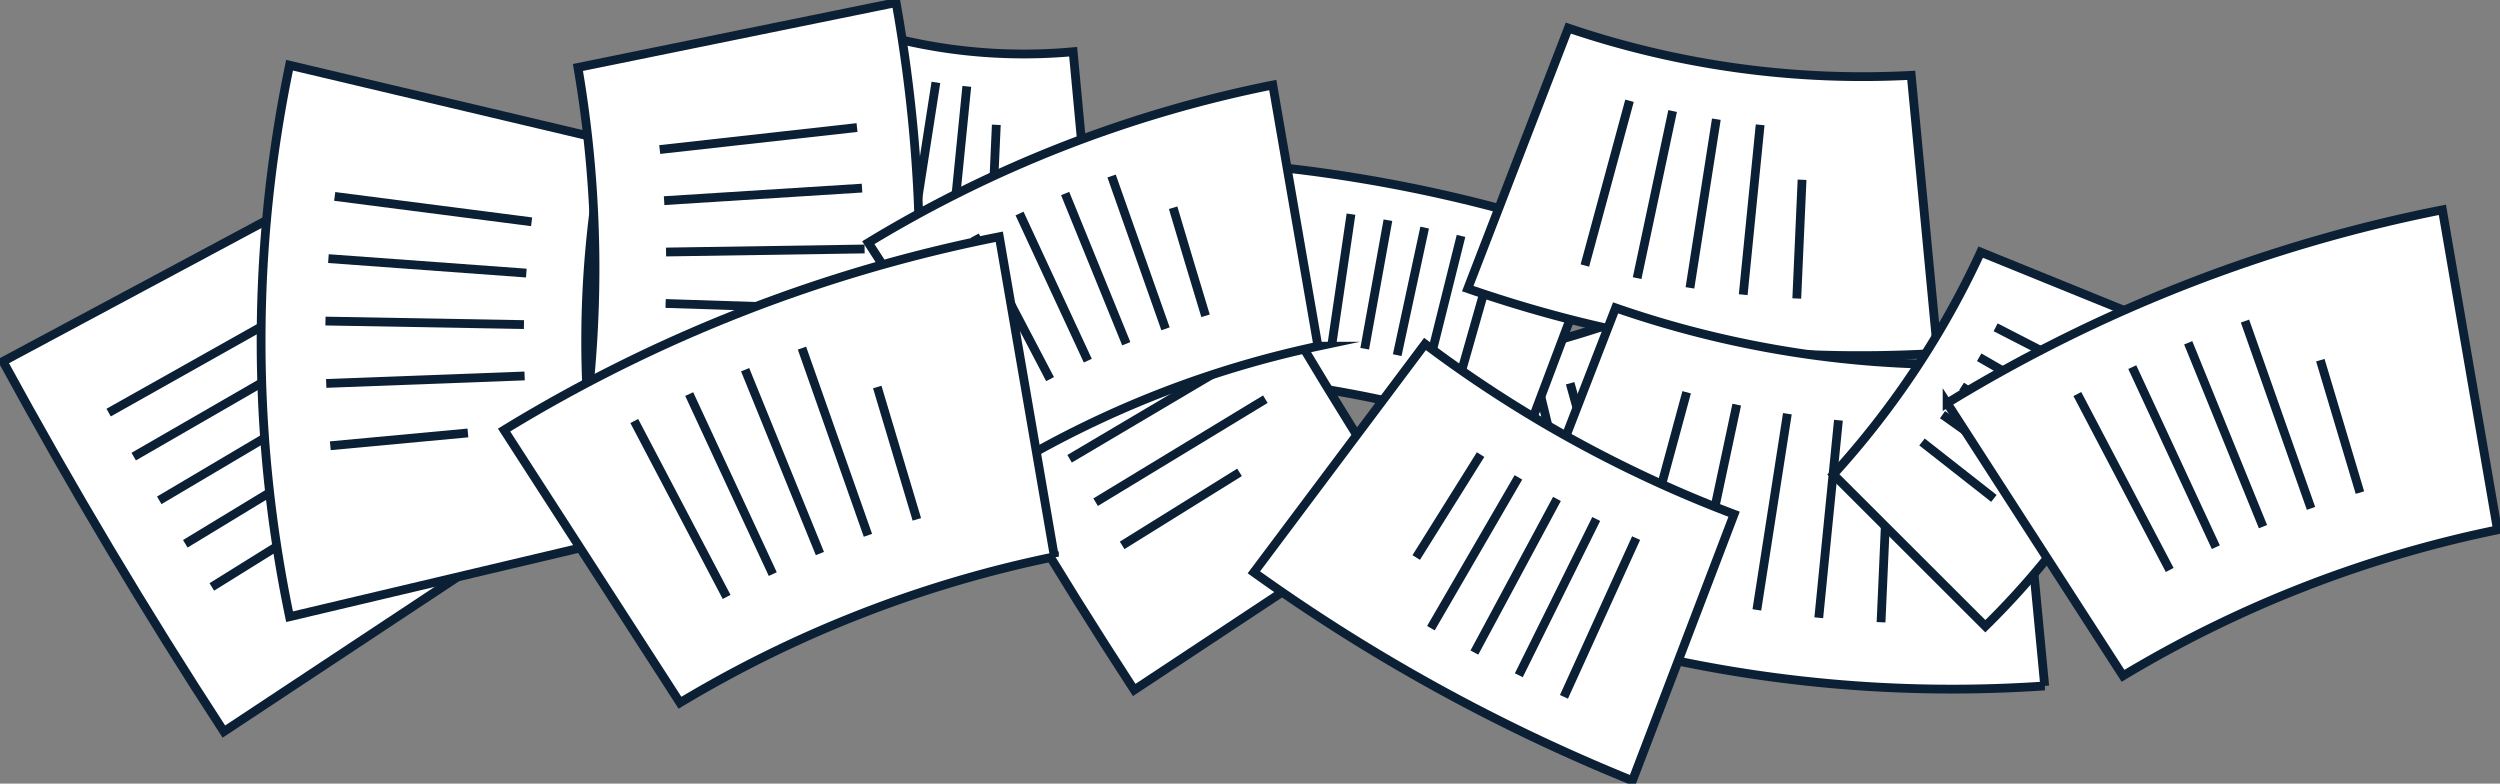
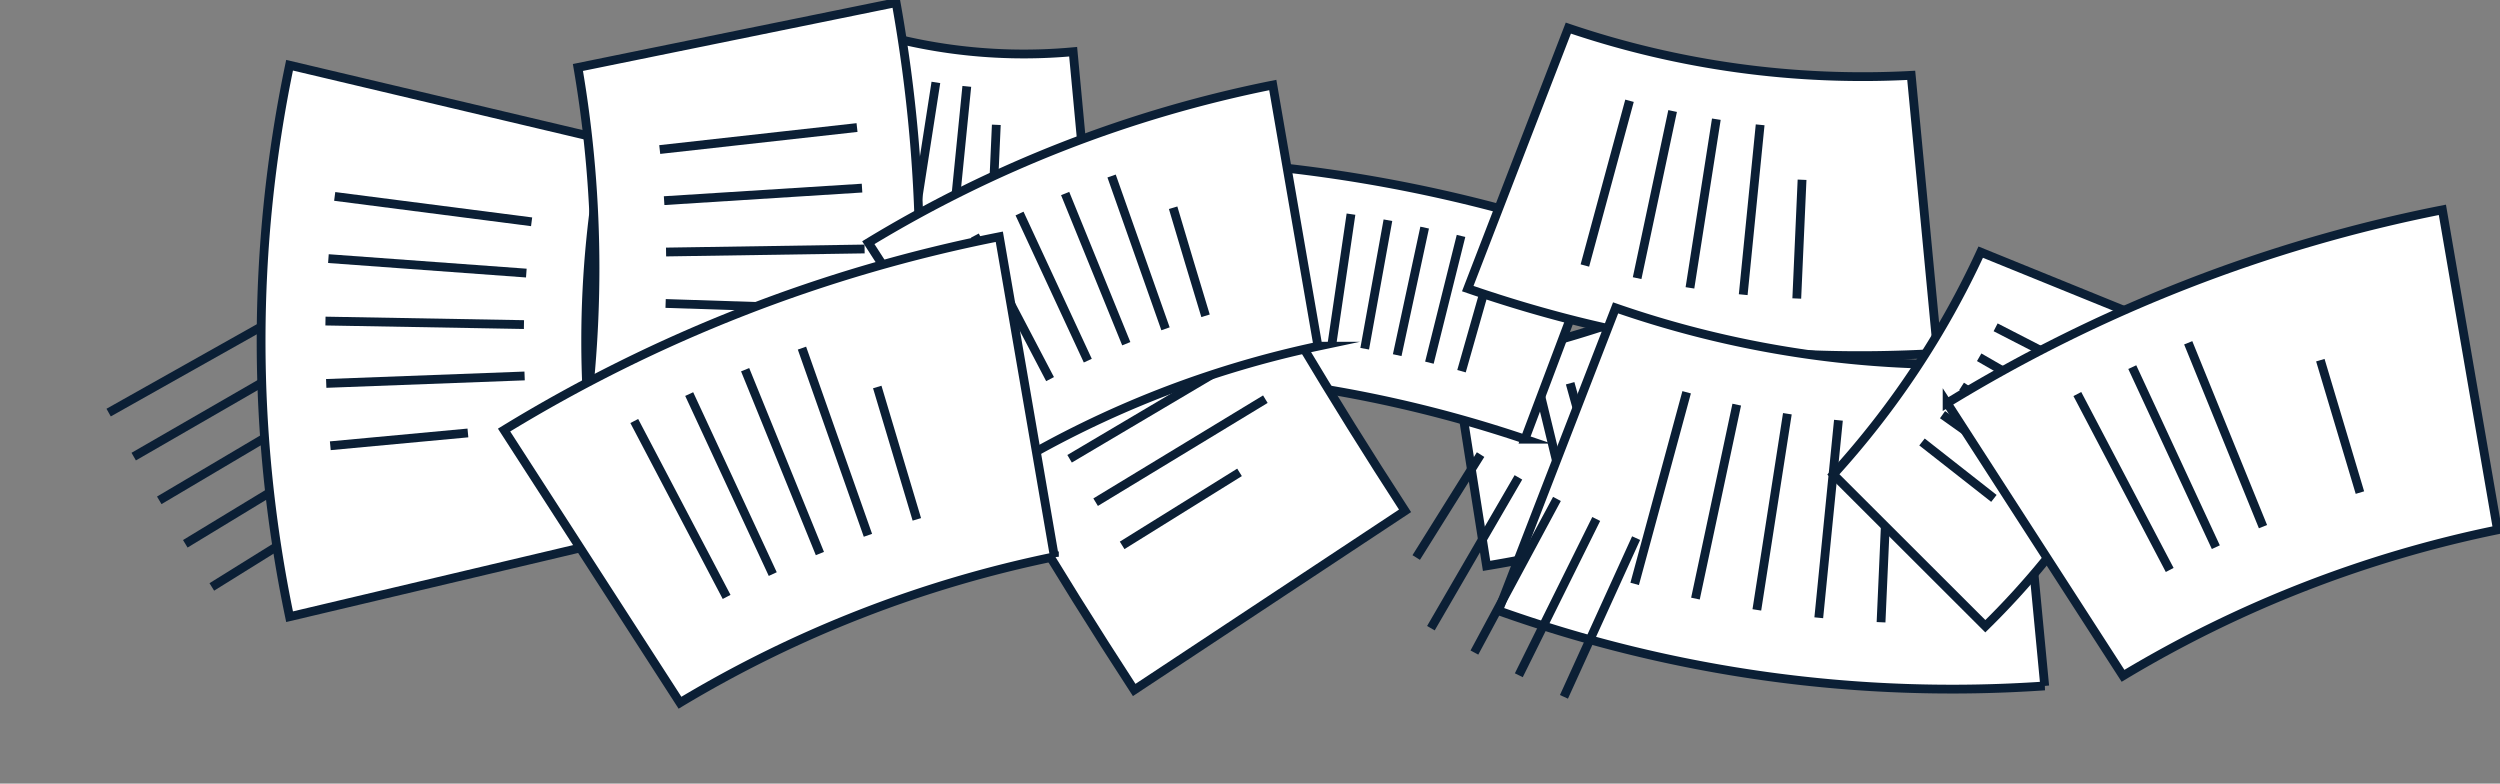
<svg xmlns="http://www.w3.org/2000/svg" id="Layer_1" data-name="Layer 1" viewBox="0 0 568.42 178.17">
  <rect x="0" y="0" width="568.42" height="178.17" fill="#808080" stroke="none" />
  <defs>
    <style>.cls-1{fill:#fff;stroke:#0b1f35;stroke-miterlimit:10;stroke-width:2px;}</style>
  </defs>
  <g id="Layer_2" data-name="Layer 2">
    <g id="Layer_1-2" data-name="Layer 1-2">
      <path class="cls-1" d="M338,128.66q-3.6-22.87-7.19-45.75a277.3,277.3,0,0,0,55-16.64q9.7,21,19.39,42.06C384,118.33,361.09,124.85,338,128.66Z" />
      <path class="cls-1" d="M377.45,80.35c4.1,10.55,6.15,15.83,10.24,26.39" />
      <path class="cls-1" d="M370.71,82.83l9.37,26.72" />
      <path class="cls-1" d="M363.89,85.1c3.4,10.8,5.09,16.21,8.49,27" />
      <path class="cls-1" d="M357,87.14c3,10.91,4.55,16.36,7.59,27.27" />
      <path class="cls-1" d="M350.06,89l4.65,19.15" />
      <path class="cls-1" d="M363.83,54.4q-8.56,22.73-17.12,45.46A290.86,290.86,0,0,0,288,86.6q2-24.21,4.07-48.41A334.94,334.94,0,0,1,363.83,54.4Z" />
      <path class="cls-1" d="M302.86,78.08c1.72-11.76,2.58-17.63,4.31-29.39" />
      <path class="cls-1" d="M310.29,79.29c2.11-11.69,3.17-17.53,5.28-29.22" />
      <path class="cls-1" d="M317.68,80.75c2.5-11.61,3.74-17.42,6.24-29" />
      <path class="cls-1" d="M325,82.46c2.88-11.53,4.31-17.29,7.19-28.82" />
      <path class="cls-1" d="M332.3,84.4c2.26-8,3.4-11.93,5.66-19.89" />
-       <path class="cls-1" d="M112.48,125.6,50.9,166.34C33,138.89,16.36,110.94.68,82.18L65.77,47.33C80.38,74.06,95.89,100.05,112.48,125.6Z" />
      <path class="cls-1" d="M24.7,93.81,64.05,71.68" />
      <path class="cls-1" d="M30.4,103.82,69.5,81.26" />
      <path class="cls-1" d="M36.21,113.76l38.85-23" />
      <path class="cls-1" d="M42.13,123.64l38.59-23.43" />
      <path class="cls-1" d="M48.16,133.45l26.69-16.61" />
      <path class="cls-1" d="M319.46,116.15l-61.58,40.73c-17.87-27.45-34.55-55.39-50.22-84.15l65.09-34.85C287.36,64.61,302.87,90.6,319.46,116.15Z" />
      <path class="cls-1" d="M231.68,84.36,271,62.23" />
      <path class="cls-1" d="M237.38,94.36l39.1-22.56" />
      <path class="cls-1" d="M243.19,104.31l38.85-23" />
      <path class="cls-1" d="M249.11,114.18q19.31-11.7,38.59-23.42" />
      <path class="cls-1" d="M255.14,124l26.69-16.6" />
      <path class="cls-1" d="M137.69,123.22l-71.85,17a306.88,306.88,0,0,1,0-125.39l71.85,17A233.11,233.11,0,0,0,137.69,123.22Z" />
      <path class="cls-1" d="M76.1,44.66l44.77,5.77" />
      <path class="cls-1" d="M74.67,58.8l45,3.29" />
      <path class="cls-1" d="M74,73l45.13.8" />
      <path class="cls-1" d="M74.17,87.18l45.11-1.7" />
      <path class="cls-1" d="M75.1,101.35l31.29-2.91" />
      <path class="cls-1" d="M244,11.76q2.08,22.2,4.15,44.4a202.09,202.09,0,0,1-75.08-10.34l16-41.63A122.17,122.17,0,0,0,244,11.76Z" />
      <path class="cls-1" d="M191.8,42.11c2.84-10.53,4.26-15.79,7.11-26.32" />
      <path class="cls-1" d="M200.15,44.13c2.27-10.67,3.4-16,5.66-26.67" />
      <path class="cls-1" d="M208.6,45.68c1.67-10.78,2.51-16.17,4.19-26.94" />
      <path class="cls-1" d="M217.11,46.76c1.09-10.85,1.63-16.27,2.71-27.12" />
      <path class="cls-1" d="M225.68,47.38l.85-19" />
      <path class="cls-1" d="M434.55,17.13l6,63.21c-37.84,2.17-71-2.39-106.83-14.72Q345.15,36,356.59,6.39A208.25,208.25,0,0,0,434.55,17.13Z" />
      <path class="cls-1" d="M360.35,60.37q5.07-18.73,10.15-37.46" />
      <path class="cls-1" d="M372.23,63.24l8.07-38" />
      <path class="cls-1" d="M384.24,65.45l6-38.35" />
      <path class="cls-1" d="M396.35,67q1.92-19.32,3.85-38.62" />
      <path class="cls-1" d="M408.53,67.87l1.2-27" />
      <path class="cls-1" d="M457.9,82.46l7,73.5a307,307,0,0,1-124.21-17.11Q354,104.43,367.34,70A233.19,233.19,0,0,0,457.9,82.46Z" />
      <path class="cls-1" d="M371.67,132.76l11.82-43.57" />
      <path class="cls-1" d="M385.49,136.1,394.88,92" />
      <path class="cls-1" d="M399.45,138.67q3.46-22.3,6.94-44.6" />
      <path class="cls-1" d="M413.53,140.46,418,95.55" />
      <path class="cls-1" d="M427.69,141.48c.56-12.56.83-18.84,1.39-31.39" />
      <path class="cls-1" d="M203.74,121.47,131.4,106.72a270.61,270.61,0,0,0,0-91.38L203.74.59A342.81,342.81,0,0,1,203.74,121.47Z" />
      <path class="cls-1" d="M150,34l44.86-5" />
      <path class="cls-1" d="M151,45.62l45-2.85" />
      <path class="cls-1" d="M151.44,57.3l45.14-.69" />
      <path class="cls-1" d="M151.34,69l45.12,1.47" />
      <path class="cls-1" d="M150.68,80.66,182,83.19" />
      <path class="cls-1" d="M289.39,19.33q5.13,29.7,10.27,59.39a230.41,230.41,0,0,0-69.59,27.13L197.43,55.18A284.61,284.61,0,0,1,289.39,19.33Z" />
      <path class="cls-1" d="M238.75,86.2,221.66,53.56" />
      <path class="cls-1" d="M247.33,82,231.81,48.55" />
      <path class="cls-1" d="M256.08,78.15,242.18,44" />
      <path class="cls-1" d="M265,74.76c-4.9-13.9-7.35-20.85-12.26-34.74" />
      <path class="cls-1" d="M274.1,71.8c-3-9.83-4.43-14.74-7.37-24.57" />
      <path class="cls-1" d="M451.4,142.38l-34.55-34.51a198.43,198.43,0,0,0,33.5-50.54L495.59,75.7C485.58,100.35,470.46,123.72,451.4,142.38Z" />
      <path class="cls-1" d="M453.74,74.42l26.55,13.65" />
      <path class="cls-1" d="M450,81.23l25.87,14.9" />
      <path class="cls-1" d="M446,87.85,471.14,104" />
      <path class="cls-1" d="M441.67,94.28,466,111.57" />
      <path class="cls-1" d="M437,100.49l16.35,12.83" />
      <path class="cls-1" d="M227.21,53.83q6.27,36.39,12.53,72.76a270.89,270.89,0,0,0-85.13,33.19l-40-62A343.05,343.05,0,0,1,227.21,53.83Z" />
      <path class="cls-1" d="M165.21,135.72l-21-40" />
      <path class="cls-1" d="M175.7,130.53l-19-40.93" />
      <path class="cls-1" d="M186.42,125.86l-17-41.8" />
      <path class="cls-1" d="M197.34,121.71l-15-42.56" />
      <path class="cls-1" d="M208.46,118.09l-9-30.1" />
      <path class="cls-1" d="M555.32,47.71q6.25,36.37,12.53,72.76a270.61,270.61,0,0,0-85.14,33.19l-40-62A343.1,343.1,0,0,1,555.32,47.71Z" />
      <path class="cls-1" d="M493.32,129.59q-10.49-20-21-40" />
      <path class="cls-1" d="M503.81,124.41l-19-40.94" />
      <path class="cls-1" d="M514.53,119.74l-17-41.8" />
-       <path class="cls-1" d="M525.45,115.59,510.44,73" />
      <path class="cls-1" d="M536.57,112c-3.61-12-5.41-18.06-9-30.11" />
-       <path class="cls-1" d="M285.09,130.13,324,78.21a283.8,283.8,0,0,0,70.28,38.71q-11.55,30.3-23.12,60.59A414.16,414.16,0,0,1,285.09,130.13Z" />
      <path class="cls-1" d="M372,122.35l-16.41,36.09" />
      <path class="cls-1" d="M362.93,118q-8.81,17.77-17.6,35.53" />
      <path class="cls-1" d="M354,113.44l-18.77,34.93" />
      <path class="cls-1" d="M345.24,108.54l-19.9,34.29" />
      <path class="cls-1" d="M336.64,103.36,322,126.76" />
    </g>
  </g>
</svg>